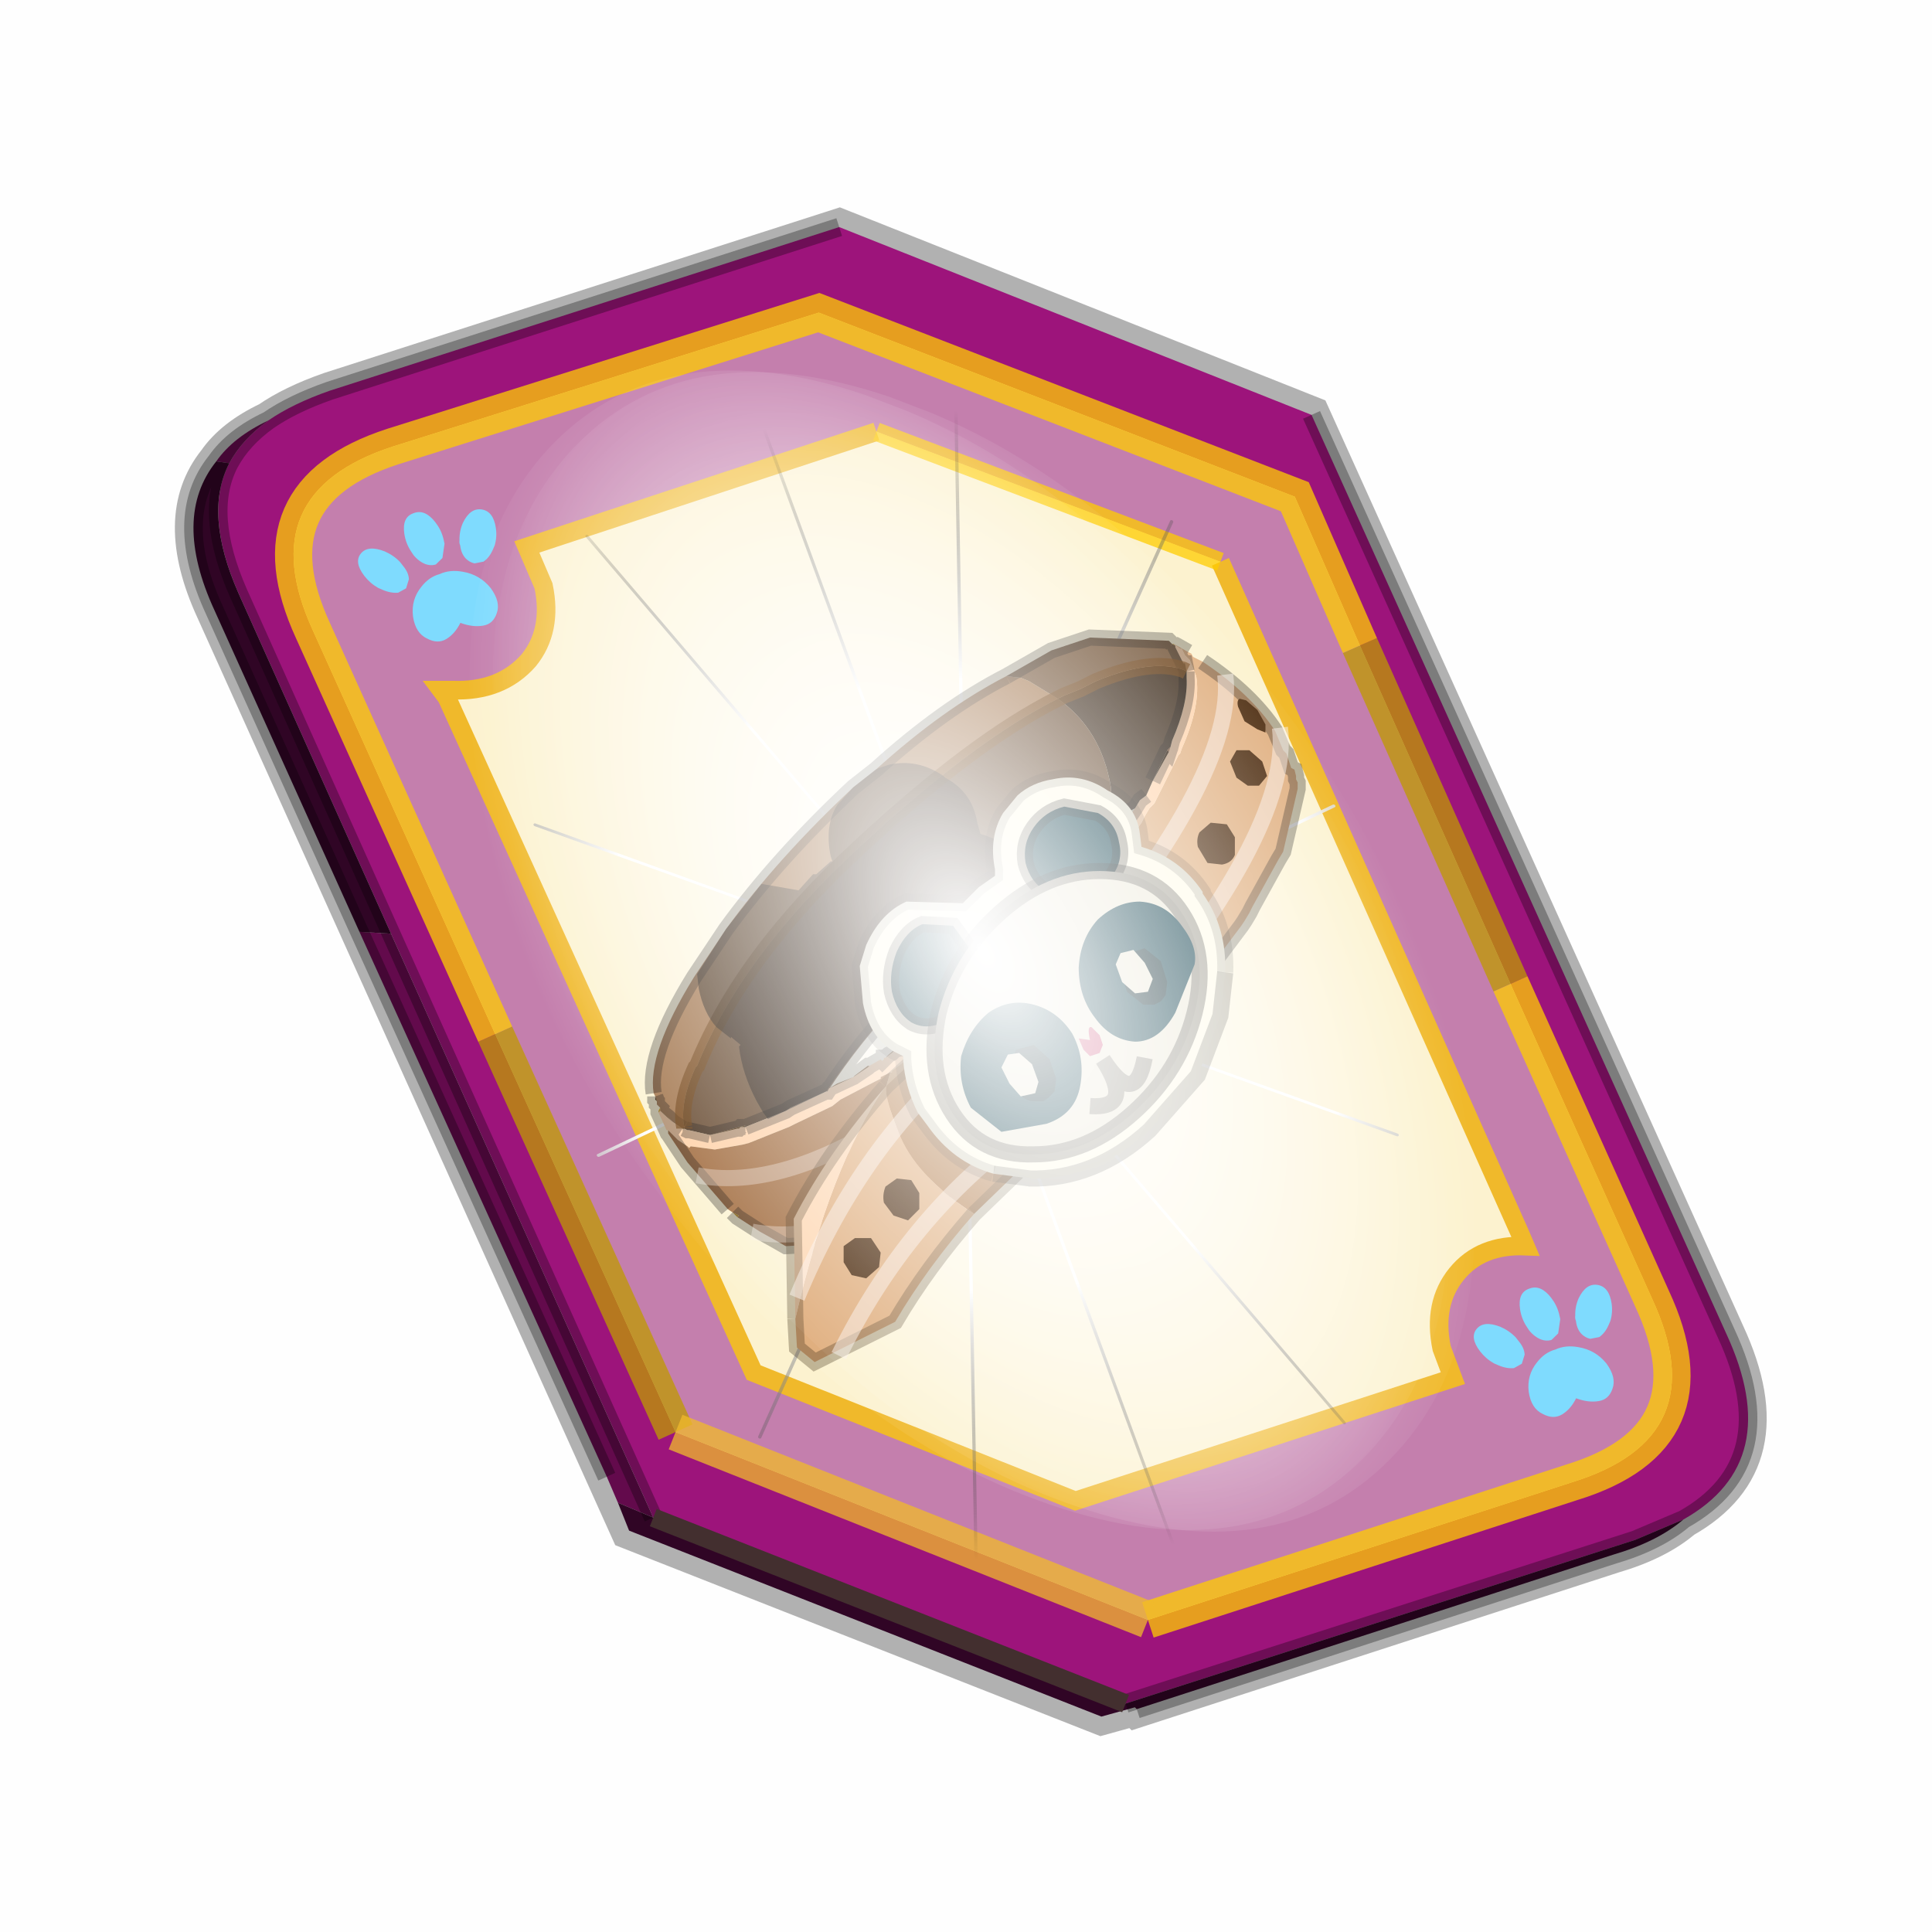
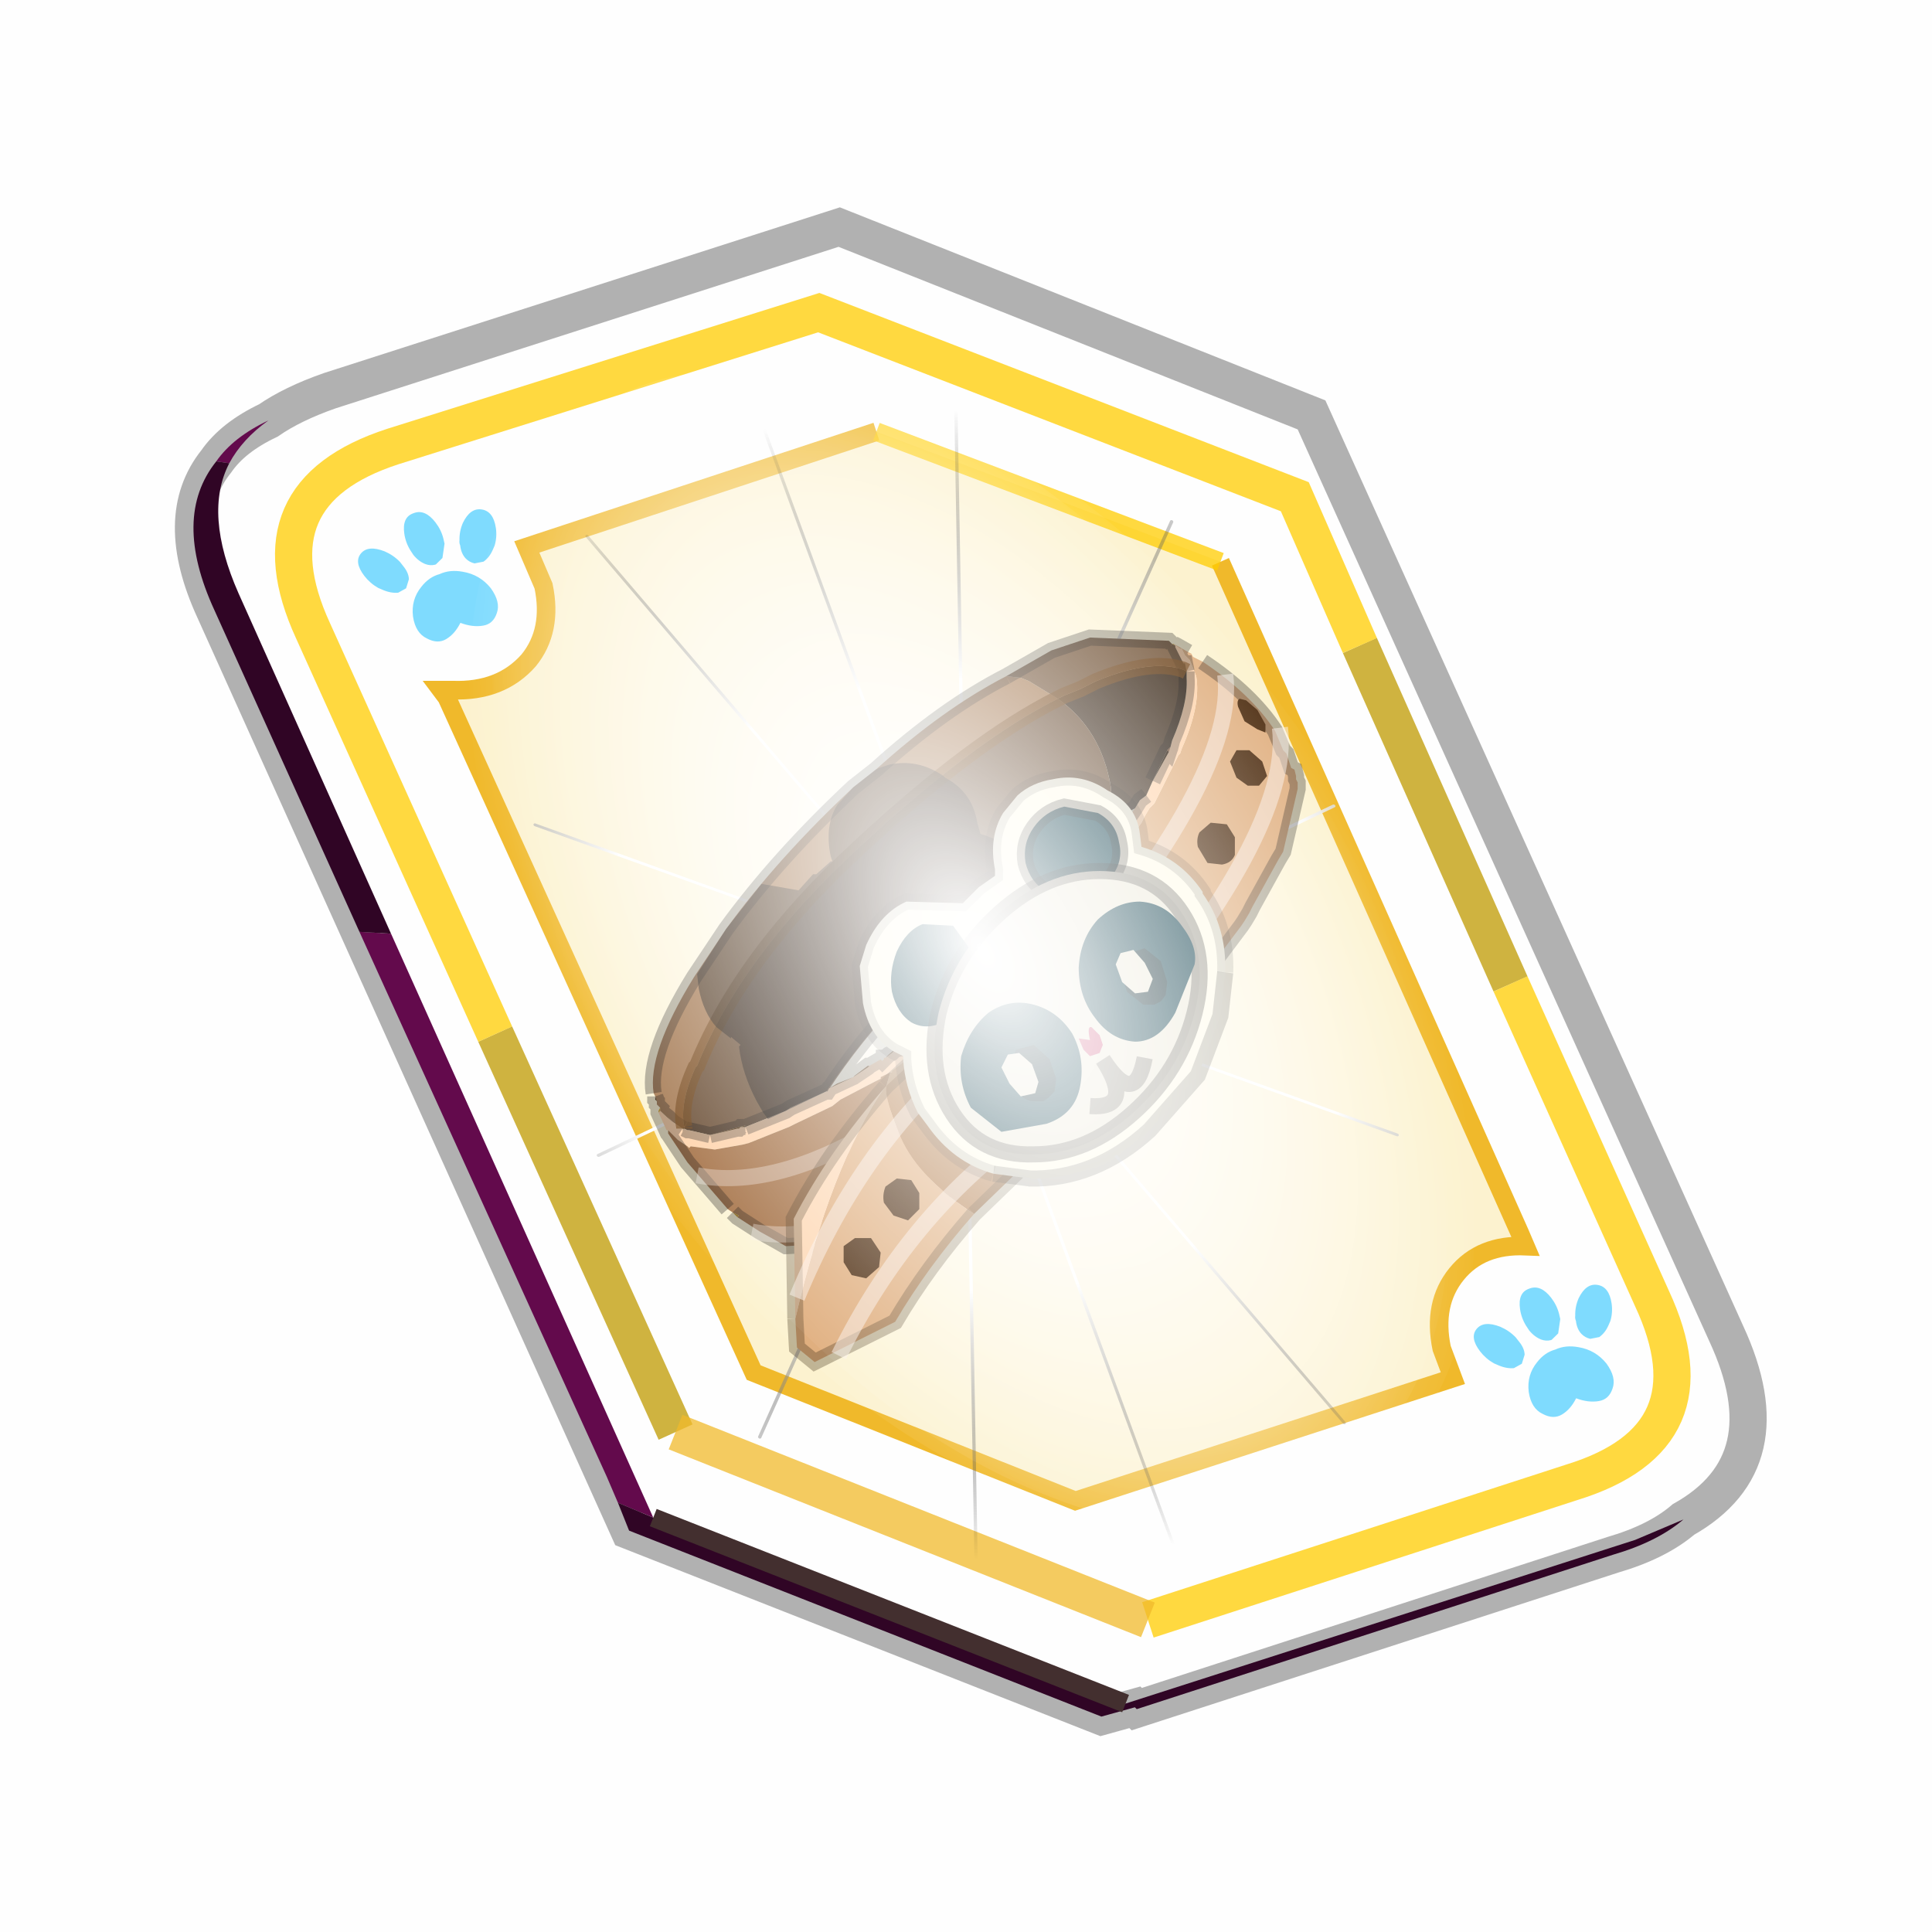
<svg xmlns="http://www.w3.org/2000/svg" xmlns:xlink="http://www.w3.org/1999/xlink" version="1.1" width="60px" height="60px" viewBox="0.0 0.0 60.0 60.0">
  <defs>
    <g id="c1">
      <path fill="#000000" fill-opacity="0.004" d="M0.0 0.0 L60.0 0.0 60.0 60.0 0.0 60.0 0.0 0.0" />
    </g>
    <g id="c2">
      <path fill="none" stroke="#000000" stroke-width="1.0" stroke-opacity="0.302" d="M0.7 12.25 Q-0.45 9.75 0.75 8.25 1.2 7.6 2.15 7.15 2.8 6.7 3.8 6.35 L17.5 1.95 30.2 7.0 41.35 31.7 Q42.95 35.15 40.2 36.7 39.5 37.3 38.3 37.65 L25.5 41.8 25.45 41.75 24.55 42.0 11.85 37.0 0.7 12.25" />
-       <path fill="#9d147b" stroke="none" d="M35.55 22.3 L31.5 13.2 29.75 9.2 16.95 4.25 5.5 7.85 Q1.65 9.1 3.35 12.8 L8.25 23.65 13.1 34.35 25.8 39.4 37.2 35.7 Q41.1 34.5 39.35 30.75 L35.55 22.3 M5.45 20.95 L1.35 11.8 Q0.4 9.65 1.1 8.3 1.45 7.65 2.15 7.15 2.8 6.7 3.8 6.35 L17.5 1.95 30.2 7.0 41.35 31.7 Q42.95 35.15 40.2 36.7 L38.9 37.25 25.2 41.65 12.5 36.65 5.45 20.95" />
-       <path fill="#c47fad" stroke="none" d="M31.5 13.2 L35.55 22.3 39.35 30.75 Q41.1 34.5 37.2 35.7 L25.8 39.4 13.1 34.35 8.25 23.65 3.35 12.8 Q1.65 9.1 5.5 7.85 L16.95 4.25 29.75 9.2 31.5 13.2 M18.5 7.45 L9.1 10.55 9.55 11.6 Q9.8 12.8 9.15 13.6 8.4 14.45 7.1 14.4 L6.8 14.4 6.95 14.6 15.2 32.75 23.85 36.2 34.0 32.9 33.7 32.1 Q33.45 30.9 34.1 30.1 34.75 29.3 35.95 29.35 L35.8 29.0 27.75 10.95 18.5 7.45" />
      <path fill="#fcf2cf" stroke="none" d="M27.75 10.95 L35.8 29.0 35.95 29.35 Q34.75 29.3 34.1 30.1 33.45 30.9 33.7 32.1 L34.0 32.9 23.85 36.2 15.2 32.75 6.95 14.6 6.8 14.4 7.1 14.4 Q8.4 14.45 9.15 13.6 9.8 12.8 9.55 11.6 L9.1 10.55 18.5 7.45 27.75 10.95" />
      <path fill="#630a4c" stroke="none" d="M1.1 8.3 L0.75 8.25 Q1.2 7.6 2.15 7.15 1.45 7.65 1.1 8.3 M4.6 20.9 L5.45 20.95 12.5 36.65 11.55 36.25 11.25 35.55 4.6 20.9" />
      <path fill="#300525" stroke="none" d="M1.1 8.3 Q0.4 9.65 1.35 11.8 L5.45 20.95 4.6 20.9 0.7 12.25 Q-0.45 9.75 0.75 8.25 L1.1 8.3 M12.5 36.65 L25.2 41.65 38.9 37.25 40.2 36.7 Q39.5 37.3 38.3 37.65 L25.5 41.8 25.45 41.75 24.55 42.0 11.85 37.0 11.55 36.25 12.5 36.65" />
      <path fill="none" stroke="#bf9900" stroke-width="1.0" stroke-opacity="0.749" d="M31.5 13.2 L35.55 22.3 M13.1 34.35 L8.25 23.65" />
      <path fill="none" stroke="#ffcc00" stroke-width="1.0" stroke-opacity="0.749" d="M35.55 22.3 L39.35 30.75 Q41.1 34.5 37.2 35.7 L25.8 39.4 M8.25 23.65 L3.35 12.8 Q1.65 9.1 5.5 7.85 L16.95 4.25 29.75 9.2 31.5 13.2" />
      <path fill="none" stroke="#f0b92b" stroke-width="0.5" d="M27.75 10.95 L35.8 29.0 35.95 29.35 Q34.75 29.3 34.1 30.1 33.45 30.9 33.7 32.1 L34.0 32.9 23.85 36.2 15.2 32.75 6.95 14.6 6.8 14.4 7.1 14.4 Q8.4 14.45 9.15 13.6 9.8 12.8 9.55 11.6 L9.1 10.55 18.5 7.45" />
-       <path fill="none" stroke="#000000" stroke-width="0.5" stroke-opacity="0.302" d="M5.45 20.95 L1.35 11.8 Q0.4 9.65 1.1 8.3 M0.75 8.25 Q-0.45 9.75 0.7 12.25 L4.6 20.9 M5.45 20.95 L12.5 36.65 M25.2 41.65 L38.9 37.25 40.2 36.7 Q42.95 35.15 41.35 31.7 L30.2 7.0 M17.5 1.95 L3.8 6.35 Q2.8 6.7 2.15 7.15 1.45 7.65 1.1 8.3 M0.75 8.25 Q1.2 7.6 2.15 7.15 M11.25 35.55 L4.6 20.9 M25.5 41.8 L38.3 37.65 Q39.5 37.3 40.2 36.7" />
      <path fill="none" stroke="#ffcc00" stroke-width="0.5" stroke-opacity="0.749" d="M18.5 7.45 L27.75 10.95" />
      <path fill="none" stroke="#f0b92b" stroke-width="1.0" stroke-opacity="0.749" d="M25.8 39.4 L13.1 34.35" />
      <path fill="none" stroke="#432f2f" stroke-width="0.5" d="M12.5 36.65 L25.2 41.65" />
    </g>
    <g id="c3">
      <path fill="#7fdbfe" stroke="none" d="M10.75 4.9 Q10.75 4.6 10.9 4.35 11.25 3.45 11.95 2.75 13.3 1.5 14.35 2.1 15.4 2.7 14.95 4.45 14.7 5.4 14.1 6.15 L13.75 6.5 Q13.1 7.15 12.35 7.35 L11.4 7.2 Q10.95 6.9 10.75 6.4 10.5 5.75 10.75 4.9 M7.5 5.9 Q7.0 5.85 6.6 5.5 6.05 5.0 5.8 4.15 L5.7 3.6 Q5.55 2.65 5.8 1.7 6.25 0.0 7.5 0.0 L7.6 0.0 Q8.85 0.0 9.3 1.7 9.55 2.65 9.4 3.6 L9.3 4.15 8.5 5.5 7.6 5.9 7.5 5.9 M4.35 4.9 Q4.6 5.75 4.35 6.4 L3.7 7.2 2.75 7.35 Q2.0 7.15 1.35 6.5 L1.0 6.15 Q0.4 5.4 0.15 4.45 -0.3 2.7 0.75 2.1 1.8 1.5 3.15 2.75 3.85 3.45 4.2 4.35 L4.35 4.9 M5.5 13.7 Q4.45 13.9 3.65 12.95 2.75 12.0 3.2 10.25 3.7 8.5 5.25 7.6 6.4 6.9 7.55 7.0 8.75 6.9 9.9 7.6 11.45 8.5 11.95 10.25 12.35 12.0 11.5 12.95 10.7 13.9 9.65 13.7 8.55 13.5 7.55 12.6 6.55 13.5 5.5 13.7" />
    </g>
    <g id="c4">
      <g>
        <use transform="matrix(1.0,0.0,0.0,1.0,0.0,0.0)" xlink:href="#c3" />
      </g>
    </g>
    <radialGradient gradientUnits="userSpaceOnUse" r="819.2" cx="0" cy="0" spreadMethod="pad" gradientTransform="matrix(0.091,0.0,0.0,0.091,0.6,3.4)" id="gradient1">
      <stop offset="0.0" stop-color="#ffffff" />
      <stop offset="1.0" stop-color="#ffffff" stop-opacity="0.0" />
    </radialGradient>
    <g id="c5">
      <path stroke="none" fill="url(#gradient1)" d="M36.65 -54.65 Q60.05 -42.0 69.75 -17.95 80.55 8.9 68.0 34.1 55.45 59.35 26.8 68.2 -1.8 77.05 -29.7 64.3 -57.6 51.6 -68.45 24.75 -79.3 -2.05 -66.75 -27.25 L-66.7 -27.3 Q-54.1 -52.5 -25.5 -61.4 3.1 -70.2 31.0 -57.5 L36.65 -54.65" />
    </g>
    <g id="c6">
      <g>
        <use transform="matrix(1.0,0.0,0.0,1.0,0.0,0.0)" xlink:href="#c5" />
      </g>
    </g>
    <radialGradient gradientUnits="userSpaceOnUse" r="819.2" cx="0" cy="0" spreadMethod="pad" gradientTransform="matrix(0.209,0.0,0.0,0.177,67.15,107.2)" id="gradient2">
      <stop offset="0.357" stop-color="#ffffff" />
      <stop offset="0.671" stop-opacity="0.0" />
    </radialGradient>
    <g id="c7">
      <path fill="none" stroke-linejoin="round" stroke-linecap="round" stroke="url(#gradient2)" stroke-width="0.5" d="M136.55 165.8 L68.6 106.0 68.4 106.0 118.25 201.5 M68.3 105.8 L68.35 105.8 68.3 105.8 68.3 105.85 68.4 106.0 68.3 106.0 86.55 211.5 M68.3 105.8 L68.3 105.85 68.3 106.0 68.15 105.95 18.25 151.55 M68.3 105.85 L68.25 105.85 68.3 106.0 50.0 193.2 M68.25 105.85 L68.15 105.95 0.05 97.7 M68.3 105.85 L68.25 105.8 68.25 105.85 M68.25 105.8 L68.2 105.7 0.0 45.7 M68.3 105.8 L68.25 105.75 68.25 105.8 M68.25 105.75 L68.2 105.7 18.25 10.05 M68.6 106.0 L68.35 105.8 118.25 60.15 M86.6 18.35 L68.3 105.8 M136.6 114.25 L68.6 106.0 M68.25 105.75 L49.95 0.05" />
    </g>
    <g id="c8">
      <g>
        <use transform="matrix(1.0,0.0,0.0,1.0,0.0,0.0)" xlink:href="#c7" />
      </g>
    </g>
    <g id="c9">
      <g>
        <use transform="matrix(1.0,0.0,0.0,1.0,0.0,0.0)" xlink:href="#c2" />
      </g>
      <g>
        <use transform="matrix(0.239,-0.087,0.1,0.234,34.25,31.15)" xlink:href="#c4" />
      </g>
      <g>
        <use transform="matrix(0.239,-0.087,0.1,0.234,4.25,10.3)" xlink:href="#c4" />
      </g>
      <g>
        <use transform="matrix(0.141,-0.038,0.111,0.226,20.25,20.65)" filter="url(#filter7)" xlink:href="#c6" />
      </g>
      <g>
        <use transform="matrix(-0.155,0.051,0.084,0.147,22.6,3.15)" filter="url(#filter8)" xlink:href="#c8" />
      </g>
    </g>
    <filter id="filter7">
      <feColorMatrix in="SourceGraphic" type="matrix" values="0.0 0.0 0.0 0.0 0.797 0.0 0.0 0.0 0.0 0.598 0.0 0.0 0.0 0.0 0.199 0.0 0.0 0.0 1.0 0.0" result="cxform" />
      <feComposite operator="in" in2="SourceGraphic" result="color-xform" />
    </filter>
    <filter id="filter8">
      <feColorMatrix in="SourceGraphic" type="matrix" values="0.0 0.0 0.0 0.0 0.996 0.0 0.0 0.0 0.0 0.996 0.0 0.0 0.0 0.0 0.996 0.0 0.0 0.0 1.0 0.0" result="cxform" />
      <feComposite operator="in" in2="SourceGraphic" result="color-xform" />
    </filter>
    <g id="c10">
      <path fill="#a67b54" stroke="none" d="M31.25 21.0 Q29.3 22.0 27.2 23.9 L26.5 24.45 Q24.15 26.65 22.55 28.85 L21.55 30.35 Q20.1 32.7 20.3 33.95 L20.35 34.05 20.4 34.2 20.4 34.25 20.4 34.3 20.5 34.4 20.5 34.5 20.75 34.7 20.9 34.85 21.2 35.05 21.25 35.0 Q21.1 34.25 21.6 33.15 L21.65 33.1 Q23.05 29.65 26.7 26.3 30.25 23.0 32.85 21.7 L31.95 21.15 31.7 21.05 31.25 21.0" />
      <path fill="#6b4f36" stroke="none" d="M32.85 21.7 Q30.25 23.0 26.7 26.3 23.05 29.65 21.65 33.1 L21.6 33.15 Q21.1 34.25 21.25 35.0 L21.25 35.05 21.35 35.1 21.4 35.1 22.05 35.25 23.15 34.95 23.15 35.0 24.4 34.5 24.55 34.4 25.65 33.9 25.7 33.9 Q26.7 32.35 28.1 30.9 L28.4 30.55 29.05 29.85 29.3 29.65 29.35 29.65 29.4 29.6 29.4 29.5 29.55 29.45 30.1 28.85 33.45 26.2 34.6 25.5 34.5 24.5 34.5 24.45 Q34.2 22.65 32.85 21.7" />
      <path fill="#e0af7f" stroke="none" d="M29.75 37.05 L30.2 36.75 31.25 36.1 31.6 35.8 31.8 35.65 32.95 34.8 34.15 33.7 34.3 33.6 37.0 30.85 37.15 30.65 37.35 30.35 38.55 28.75 38.65 28.6 38.8 28.35 38.9 28.15 39.7 26.7 39.85 26.45 40.3 24.5 40.3 24.35 40.3 24.3 40.25 24.2 40.25 24.1 40.2 23.9 40.1 23.85 39.95 23.4 39.9 23.35 39.85 23.3 39.6 22.7 Q38.85 21.55 37.35 20.55 L37.05 20.4 37.0 20.3 36.9 20.25 36.55 20.05 36.45 20.0 36.65 20.15 36.7 20.15 36.8 20.35 36.95 20.5 37.05 20.75 37.15 21.0 Q37.3 21.9 36.7 23.25 L36.65 23.4 36.6 23.45 35.85 24.95 35.7 25.1 35.55 25.35 35.45 25.55 34.4 27.0 34.25 27.2 31.2 30.35 31.05 30.55 29.8 31.6 28.7 32.5 28.5 32.65 28.45 32.7 28.15 32.95 28.1 32.95 27.7 33.25 27.7 33.3 27.65 33.3 Q26.9 35.7 27.95 36.45 L28.0 36.45 28.45 36.75 29.55 37.05 29.75 37.05 M36.35 29.75 L36.3 29.75 36.35 29.75" />
      <path fill="#ffd3ab" stroke="none" d="M20.45 34.55 L20.7 35.1 20.75 35.1 20.9 35.25 21.05 35.4 21.35 35.6 21.4 35.65 21.45 35.6 22.2 35.7 23.05 35.55 23.25 35.5 24.5 35.0 24.7 34.9 25.85 34.35 26.1 34.15 27.15 33.6 27.35 33.5 27.35 33.45 27.45 33.4 27.65 33.3 27.7 33.3 27.7 33.25 28.1 32.95 28.15 32.95 28.45 32.7 28.5 32.65 28.7 32.5 29.8 31.6 31.05 30.55 31.2 30.35 34.25 27.2 34.4 27.0 35.45 25.55 35.55 25.35 35.7 25.1 35.85 24.95 36.6 23.45 36.65 23.4 36.7 23.25 Q37.3 21.9 37.15 21.0 L37.05 20.75 36.95 20.5 36.8 20.35 36.7 20.15 36.65 20.15 36.45 20.0 36.5 20.05 36.5 20.1 36.75 20.6 36.8 20.6 36.85 20.85 36.85 21.05 Q36.9 21.85 36.4 23.0 L36.35 23.2 36.3 23.35 35.8 24.25 35.6 24.7 35.4 24.85 35.25 25.1 35.15 25.25 34.75 25.85 34.6 26.1 34.0 26.9 31.0 30.0 30.9 30.15 29.65 31.2 28.55 32.05 28.3 32.25 28.25 32.3 27.95 32.5 28.0 32.55 27.8 32.6 27.7 32.7 27.5 32.85 27.45 32.85 27.45 32.9 27.4 32.95 27.35 32.9 27.0 33.1 26.95 33.15 26.5 33.45 25.75 33.8 25.7 33.9 25.65 33.9 24.55 34.4 24.4 34.5 23.15 35.0 23.1 35.0 23.0 35.0 22.95 35.05 22.9 35.05 22.05 35.25 21.4 35.1 21.35 35.1 21.25 35.05 21.2 35.05 20.9 34.85 20.5 34.5 20.45 34.55" />
      <path fill="#2e1905" stroke="none" d="M21.65 33.1 L21.6 33.15 21.65 33.1 M23.15 35.0 L23.15 34.95 23.1 35.0 23.15 35.0" />
      <path fill="#472809" stroke="none" d="M20.35 34.05 L20.35 34.15 20.4 34.2 20.35 34.05" />
      <path fill="#d4a32a" stroke="none" d="M20.4 34.3 L20.5 34.4 20.45 34.5 20.45 34.55 20.5 34.5 20.5 34.4 20.4 34.3 M36.45 20.0 L36.4 20.0 36.5 20.05 36.45 20.0 M36.35 29.75 L36.3 29.75 36.35 29.75" />
      <path fill="#402f1f" stroke="none" d="M36.85 20.85 L36.75 20.8 Q35.75 20.45 34.05 21.15 L33.55 21.4 33.05 21.6 32.85 21.7 Q34.2 22.65 34.5 24.45 L34.5 24.5 34.6 25.5 Q34.95 25.25 35.25 25.1 L35.4 24.85 35.6 24.7 35.8 24.25 36.25 23.3 36.3 23.25 36.35 23.2 36.4 23.0 Q36.9 21.85 36.85 21.05 L36.85 20.85" />
      <path fill="#75573b" stroke="none" d="M36.4 20.0 L36.3 19.9 33.85 19.8 32.65 20.2 31.25 21.0 31.7 21.05 31.95 21.15 32.85 21.7 33.05 21.6 33.55 21.4 34.05 21.15 Q35.75 20.45 36.75 20.8 L36.85 20.85 36.8 20.6 36.75 20.6 36.5 20.1 36.5 20.05 36.4 20.0" />
      <path fill="#331c06" stroke="none" d="M36.25 23.3 L35.8 24.25 36.3 23.35 36.25 23.3" />
      <path fill="#9e653f" stroke="none" d="M36.35 23.2 L36.3 23.25 36.25 23.3 36.3 23.35 36.35 23.2" />
      <path fill="#704316" stroke="none" d="M20.9 34.85 L20.75 34.7 20.5 34.5 20.9 34.85 M23.15 34.95 L22.05 35.25 22.9 35.05 22.95 35.05 23.0 35.0 23.15 34.95 M27.95 32.45 L27.6 32.75 27.55 32.8 27.5 32.85 27.7 32.7 27.8 32.6 28.0 32.55 27.95 32.45 28.0 32.55 27.95 32.5 27.95 32.45 M27.0 33.1 L26.95 33.1 26.55 33.4 26.5 33.45 26.0 33.65 25.75 33.8 26.5 33.45 26.95 33.15 27.0 33.1 M27.6 32.75 L27.7 32.7 27.6 32.75" />
      <path fill="#3b2107" stroke="none" d="M21.25 35.0 L21.2 35.05 21.25 35.05 21.25 35.0" />
      <path fill="#a67348" stroke="none" d="M20.75 35.1 L20.75 35.2 21.35 36.1 22.6 37.55 22.75 37.65 22.95 37.75 22.9 37.8 23.6 38.25 24.05 38.5 24.4 38.7 26.35 38.6 28.9 37.55 29.4 37.25 29.75 37.05 29.55 37.05 28.45 36.75 28.0 36.45 27.95 36.45 Q26.9 35.7 27.65 33.3 L27.45 33.4 27.35 33.45 27.35 33.5 27.15 33.6 26.1 34.15 25.85 34.35 24.7 34.9 24.5 35.0 23.25 35.5 23.05 35.55 22.2 35.7 21.45 35.6 21.4 35.65 21.35 35.6 21.05 35.4 20.9 35.25 20.75 35.1" />
      <path fill="#6b3c0d" stroke="none" d="M23.0 35.0 L23.1 35.0 23.15 34.95 23.0 35.0" />
      <path fill="#bf8f26" stroke="none" d="M22.75 37.65 L22.9 37.8 22.95 37.75 22.75 37.65" />
      <path fill="#593511" stroke="none" d="M27.7 33.3 L27.65 33.3 27.7 33.3" />
      <path fill="#8a521b" stroke="none" d="M28.25 32.3 L27.95 32.45 27.95 32.5 28.25 32.3" />
      <path fill="none" stroke="#000000" stroke-width="0.5" stroke-opacity="0.302" d="M31.25 21.0 Q29.3 22.0 27.2 23.9 L26.5 24.45 Q24.15 26.65 22.55 28.85 L21.55 30.35 Q20.1 32.7 20.3 33.95 M20.35 34.05 L20.35 34.15 20.4 34.2 20.4 34.25 20.4 34.3 20.5 34.4 20.45 34.5 20.45 34.55 20.7 35.1 20.75 35.1 20.75 35.2 21.35 36.1 22.6 37.55 M22.75 37.65 L22.9 37.8 23.6 38.25 24.05 38.5 24.4 38.7 26.35 38.6 28.9 37.55 29.4 37.25 29.75 37.05 30.2 36.75 31.25 36.1 31.6 35.8 31.8 35.65 32.95 34.8 34.15 33.7 34.3 33.6 37.0 30.85 37.15 30.65 37.35 30.35 38.55 28.75 38.65 28.6 38.8 28.35 38.9 28.15 39.7 26.7 39.85 26.45 40.3 24.5 40.3 24.35 40.3 24.3 40.25 24.2 40.25 24.1 40.2 23.9 40.1 23.85 39.95 23.4 39.9 23.35 39.85 23.3 39.6 22.7 Q38.85 21.55 37.35 20.55 M36.9 20.25 L36.55 20.05 36.45 20.0 M36.4 20.0 L36.3 19.9 33.85 19.8 32.65 20.2 31.25 21.0 M21.2 35.05 L20.9 34.85 20.75 34.7 20.5 34.5 20.9 34.85 M34.6 25.5 L33.45 26.2 30.1 28.85 29.55 29.45 29.4 29.5 29.4 29.6 29.35 29.65 29.3 29.65 29.05 29.85 28.4 30.55 28.1 30.9 Q26.7 32.35 25.7 33.9 L25.65 33.9 24.55 34.4 24.4 34.5 23.15 35.0 M22.05 35.25 L21.4 35.1 21.35 35.1 21.25 35.05 M35.25 25.1 L35.15 25.25 34.75 25.85 34.6 26.1 34.0 26.9 31.0 30.0 30.9 30.15 29.65 31.2 28.55 32.05 28.3 32.25 28.25 32.3 27.95 32.5 28.0 32.55 27.8 32.6 27.7 32.7 27.6 32.75 27.55 32.8 27.5 32.85 27.45 32.85 27.45 32.9 27.4 32.95 27.35 32.9 27.0 33.1 26.95 33.1 26.55 33.4 26.5 33.45 26.0 33.65 25.75 33.8 25.7 33.9 M36.5 20.05 L36.4 20.0 M20.4 34.2 L20.35 34.05 M36.85 20.85 L36.85 21.05 Q36.9 21.85 36.4 23.0 L36.35 23.2 36.3 23.25 36.25 23.3 35.8 24.25 M35.6 24.7 L35.4 24.85 35.25 25.1 Q34.95 25.25 34.6 25.5 M36.85 20.85 L36.8 20.6 36.75 20.6 36.5 20.1 36.5 20.05 M36.25 23.3 L36.3 23.35 36.35 23.2 M21.2 35.05 L21.25 35.05 M22.05 35.25 L22.9 35.05 22.95 35.05 23.0 35.0 23.1 35.0 23.15 35.0 M26.5 33.45 L26.95 33.15 27.0 33.1 M25.75 33.8 L26.5 33.45" />
      <path fill="none" stroke="#704316" stroke-width="0.5" stroke-opacity="0.663" d="M32.85 21.7 Q30.25 23.0 26.7 26.3 23.05 29.65 21.65 33.1 L21.6 33.15 Q21.1 34.25 21.25 35.0 M21.25 35.05 L21.25 35.0 M32.85 21.7 L33.05 21.6 33.55 21.4 34.05 21.15 Q35.75 20.45 36.75 20.8 L36.85 20.85" />
      <path fill="none" stroke="#ff0000" stroke-width="0.5" d="M27.95 32.45 L28.0 32.55" />
      <path fill="none" stroke="#faf1eb" stroke-width="0.5" stroke-opacity="0.514" d="M39.75 22.6 Q40.15 25.85 34.4 32.5 31.35 35.35 28.85 36.85" />
      <path fill="none" stroke="#faf1eb" stroke-width="0.5" stroke-opacity="0.353" d="M28.85 36.85 Q25.7 38.7 23.35 38.25" />
      <path fill="none" stroke="#faf1eb" stroke-width="0.5" stroke-opacity="0.353" d="M27.15 35.1 Q24.0 36.95 21.65 36.5" />
      <path fill="none" stroke="#faf1eb" stroke-width="0.5" stroke-opacity="0.514" d="M38.05 20.95 Q38.45 24.1 32.7 30.8 29.65 33.7 27.15 35.1" />
      <path fill="#b5804f" stroke="none" d="M27.55 33.7 Q27.4 33.9 27.9 35.15 28.4 36.5 30.25 37.7 L31.85 36.15 Q31.9 34.45 29.0 32.35 L27.55 33.7" />
      <path fill="#e0af7f" stroke="none" d="M30.25 37.7 Q28.4 36.5 27.9 35.15 27.4 33.9 27.55 33.7 L27.5 33.75 Q25.8 36.2 24.7 40.95 L24.75 41.85 25.3 42.3 27.8 41.05 Q28.8 39.35 30.25 37.7" />
      <path fill="#fed8b4" stroke="none" d="M24.7 40.95 Q25.8 36.2 27.5 33.75 25.7 35.8 24.65 37.85 L24.7 40.95" />
      <path fill="none" stroke="#382510" stroke-width="0.5" stroke-opacity="0.302" d="M30.25 37.7 Q28.8 39.35 27.8 41.05 L25.3 42.3 24.75 41.85 24.7 40.95 M27.5 33.75 L27.55 33.7 29.0 32.35 M31.85 36.15 L30.25 37.7 M27.5 33.75 Q25.7 35.8 24.65 37.85 L24.7 40.95" />
      <path fill="none" stroke="#faf1eb" stroke-width="0.5" stroke-opacity="0.514" d="M29.9 32.9 Q26.65 35.7 24.75 40.3" />
      <path fill="none" stroke="#faf1eb" stroke-width="0.5" stroke-opacity="0.514" d="M31.8 35.15 Q28.2 37.75 26.05 42.1" />
      <path fill="#000000" fill-opacity="0.451" d="M29.3 24.1 Q28.5 23.55 27.6 23.75 L27.3 23.85 27.2 23.9 26.5 24.45 26.0 25.0 Q25.6 25.65 25.8 26.6 L25.85 26.75 25.8 26.75 25.35 27.15 25.25 27.15 24.8 27.65 23.65 27.45 22.55 28.85 21.65 30.25 21.7 30.7 Q21.85 31.45 22.25 31.9 L22.7 32.25 22.7 32.2 23.0 32.45 22.95 32.5 Q23.05 33.35 23.5 34.2 L23.7 34.55 23.85 34.75 24.4 34.5 24.5 34.45 25.65 33.9 Q26.7 32.35 28.05 30.9 L28.4 30.55 29.05 29.85 29.35 29.65 29.4 29.6 29.5 29.45 30.05 28.9 Q31.15 27.95 32.15 27.2 31.5 26.2 30.45 25.9 L30.35 25.55 Q30.2 24.6 29.35 24.15 L29.3 24.1" />
      <path fill="#fffbe8" stroke="none" d="M38.05 30.2 Q38.1 28.8 37.35 27.75 L37.35 27.7 Q36.65 26.65 35.45 26.3 L35.4 25.9 Q35.3 25.0 34.4 24.55 33.6 24.0 32.7 24.2 32.05 24.3 31.6 24.7 L31.15 25.25 Q30.7 26.0 30.9 27.0 L30.9 27.2 30.4 27.55 30.35 27.6 29.9 28.05 28.15 28.0 Q27.35 28.35 26.9 29.35 L26.7 30.0 26.8 31.15 Q27.0 32.2 27.75 32.65 L28.05 32.8 28.05 32.9 Q28.1 33.75 28.5 34.55 L28.8 34.95 Q29.6 36.1 30.85 36.45 L32.0 36.6 31.95 36.6 Q34.0 36.65 35.7 35.1 L37.2 33.4 37.9 31.55 38.05 30.2 M28.6 30.0 L28.8 29.7 28.45 30.35 Q28.45 30.2 28.6 30.0" />
      <path fill="#ece8d7" stroke="none" d="M28.6 30.0 Q28.45 30.2 28.45 30.35 L28.8 29.7 28.6 30.0" />
      <path fill="none" stroke="#000000" stroke-width="0.5" stroke-opacity="0.153" d="M30.85 36.45 Q29.6 36.1 28.8 34.95 L28.5 34.55 Q28.1 33.75 28.05 32.9 L28.05 32.8 27.75 32.65 Q27.0 32.2 26.8 31.15 L26.7 30.0 26.9 29.35 Q27.35 28.35 28.15 28.0 L29.9 28.05 30.35 27.6 30.4 27.55 30.9 27.2 30.9 27.0 Q30.7 26.0 31.15 25.25 L31.6 24.7 Q32.05 24.3 32.7 24.2 33.6 24.0 34.4 24.55 35.3 25.0 35.4 25.9 L35.45 26.3 Q36.65 26.65 37.35 27.7 L37.35 27.75 Q38.1 28.8 38.05 30.2" />
      <path fill="none" stroke="#000000" stroke-width="0.5" stroke-opacity="0.251" d="M38.05 30.2 L37.9 31.55 37.2 33.4 35.7 35.1 Q34.0 36.65 31.95 36.6 L32.0 36.6 30.85 36.45" />
      <path fill="#0b3c49" stroke="none" d="M30.25 29.65 L30.1 30.95 29.3 31.75 Q28.75 32.0 28.3 31.75 27.85 31.45 27.7 30.8 27.6 30.2 27.85 29.55 28.15 28.9 28.65 28.7 L29.6 28.75 30.25 29.65" />
-       <path fill="none" stroke="#000000" stroke-width="0.5" stroke-opacity="0.353" d="M30.25 29.65 L30.1 30.95 29.3 31.75 Q28.75 32.0 28.3 31.75 27.85 31.45 27.7 30.8 27.6 30.2 27.85 29.55 28.15 28.9 28.65 28.7 L29.6 28.75 30.25 29.65" />
      <path fill="#0b3c49" stroke="none" d="M32.5 27.7 L33.6 27.9 34.5 27.25 Q34.9 26.75 34.75 26.15 34.65 25.55 34.1 25.25 L33.05 25.05 Q32.45 25.2 32.1 25.7 31.75 26.2 31.85 26.8 32.0 27.4 32.5 27.7" />
      <path fill="none" stroke="#000000" stroke-width="0.5" stroke-opacity="0.353" d="M32.5 27.7 L33.6 27.9 34.5 27.25 Q34.9 26.75 34.75 26.15 34.65 25.55 34.1 25.25 L33.05 25.05 Q32.45 25.2 32.1 25.7 31.75 26.2 31.85 26.8 32.0 27.4 32.5 27.7" />
      <path fill="#ece8d7" stroke="none" d="M34.15 27.05 Q32.5 27.05 31.05 28.35 29.6 29.65 29.15 31.45 28.75 33.3 29.6 34.6 30.45 35.9 32.1 35.85 33.75 35.85 35.2 34.55 36.65 33.25 37.1 31.45 37.55 29.65 36.7 28.35 35.85 27.05 34.15 27.05" />
      <path fill="none" stroke="#000000" stroke-width="0.5" stroke-opacity="0.353" d="M34.15 27.05 Q32.5 27.05 31.05 28.35 29.6 29.65 29.15 31.45 28.75 33.3 29.6 34.6 30.45 35.9 32.1 35.85 33.75 35.85 35.2 34.55 36.65 33.25 37.1 31.45 37.55 29.65 36.7 28.35 35.85 27.05 34.15 27.05" />
      <path fill="#0b3c49" stroke="none" d="M31.1 35.15 L32.5 34.9 Q33.4 34.6 33.55 33.7 33.7 32.85 33.3 32.1 32.85 31.4 32.1 31.2 31.35 31.0 30.7 31.45 30.1 31.95 29.85 32.8 29.75 33.65 30.15 34.4 L31.1 35.15" />
      <path fill="#0b3c49" stroke="none" d="M37.1 29.95 L36.5 31.45 Q36.0 32.35 35.25 32.35 34.5 32.3 34.0 31.6 33.5 30.95 33.5 30.05 33.55 29.15 34.1 28.55 34.7 28.0 35.4 28.0 36.2 28.05 36.7 28.75 37.2 29.4 37.1 29.95" />
      <path fill="#031317" fill-opacity="0.6" d="M35.05 29.6 Q34.8 29.8 34.8 30.15 L35.0 30.8 35.5 31.2 35.85 31.2 36.05 31.1 36.2 30.9 36.25 30.5 36.05 29.85 35.55 29.45 35.05 29.6" />
      <path fill="#ece8d7" stroke="none" d="M35.25 30.85 L35.65 30.8 35.8 30.4 35.55 29.9 35.2 29.5 34.8 29.6 34.65 29.95 34.85 30.5 35.25 30.85" />
      <path fill="#031317" fill-opacity="0.6" d="M31.55 32.6 L32.1 32.45 32.6 32.9 32.8 33.5 32.75 33.9 32.55 34.1 32.4 34.2 32.05 34.2 Q31.75 34.15 31.55 33.85 L31.35 33.15 31.55 32.6" />
      <path fill="#ece8d7" stroke="none" d="M32.25 33.6 L32.15 33.95 31.7 34.05 31.35 33.65 31.1 33.15 31.3 32.75 31.65 32.7 32.05 33.05 32.25 33.6" />
      <path fill="none" stroke="#000000" stroke-width="0.5" stroke-opacity="0.353" d="M35.55 32.85 Q35.25 34.45 34.25 32.9 35.25 34.45 33.85 34.35" />
      <path fill="#cc5178" stroke="none" d="M33.85 32.8 L34.15 32.7 34.25 32.45 34.15 32.15 33.9 31.9 Q33.75 31.85 33.85 32.3 L33.5 32.25 33.65 32.6 33.85 32.8" />
      <path fill="#4d2c0f" stroke="none" d="M39.05 22.05 L38.7 21.75 38.5 21.7 Q38.4 21.75 38.45 21.95 L38.65 22.4 39.05 22.65 39.3 22.75 39.3 22.5 39.05 22.05 M37.25 25.85 Q37.15 26.05 37.2 26.3 L37.5 26.8 37.95 26.85 Q38.25 26.8 38.35 26.55 L38.35 26.0 38.1 25.6 37.6 25.55 37.25 25.85 M39.1 24.4 L39.35 24.1 39.2 23.65 38.8 23.3 38.4 23.3 38.2 23.65 38.4 24.15 38.75 24.4 39.1 24.4 M27.75 37.75 L28.2 37.9 28.55 37.55 28.55 37.05 28.3 36.65 27.85 36.6 27.5 36.85 Q27.4 37.1 27.45 37.35 L27.75 37.75 M26.55 38.45 L26.2 38.7 26.2 39.2 26.45 39.6 26.9 39.7 27.3 39.35 27.35 38.9 27.05 38.45 26.55 38.45" />
    </g>
    <filter id="filter12">
      <feColorMatrix in="SourceGraphic" type="matrix" values="1.0 0.0 0.0 0.0 0.0 0.0 1.0 0.0 0.0 0.0 0.0 0.0 1.0 0.0 0.0 0.0 0.0 0.0 0.23 0.0" result="cxform" />
      <feComposite operator="in" in2="SourceGraphic" result="color-xform" />
    </filter>
  </defs>
  <g>
    <g>
      <use transform="matrix(1.0,0.0,0.0,1.0,0.0,0.0)" xlink:href="#c1" />
    </g>
    <g>
      <use transform="matrix(1.155,0.0,0.0,1.155,5.85,4.8)" xlink:href="#c9" />
    </g>
    <g>
      <use transform="matrix(1.0,0.0,0.0,1.0,0.0,0.0)" xlink:href="#c10" />
    </g>
    <g>
      <use transform="matrix(0.163,-0.044,0.129,0.261,30.0,28.7)" filter="url(#filter12)" xlink:href="#c6" />
    </g>
  </g>
</svg>